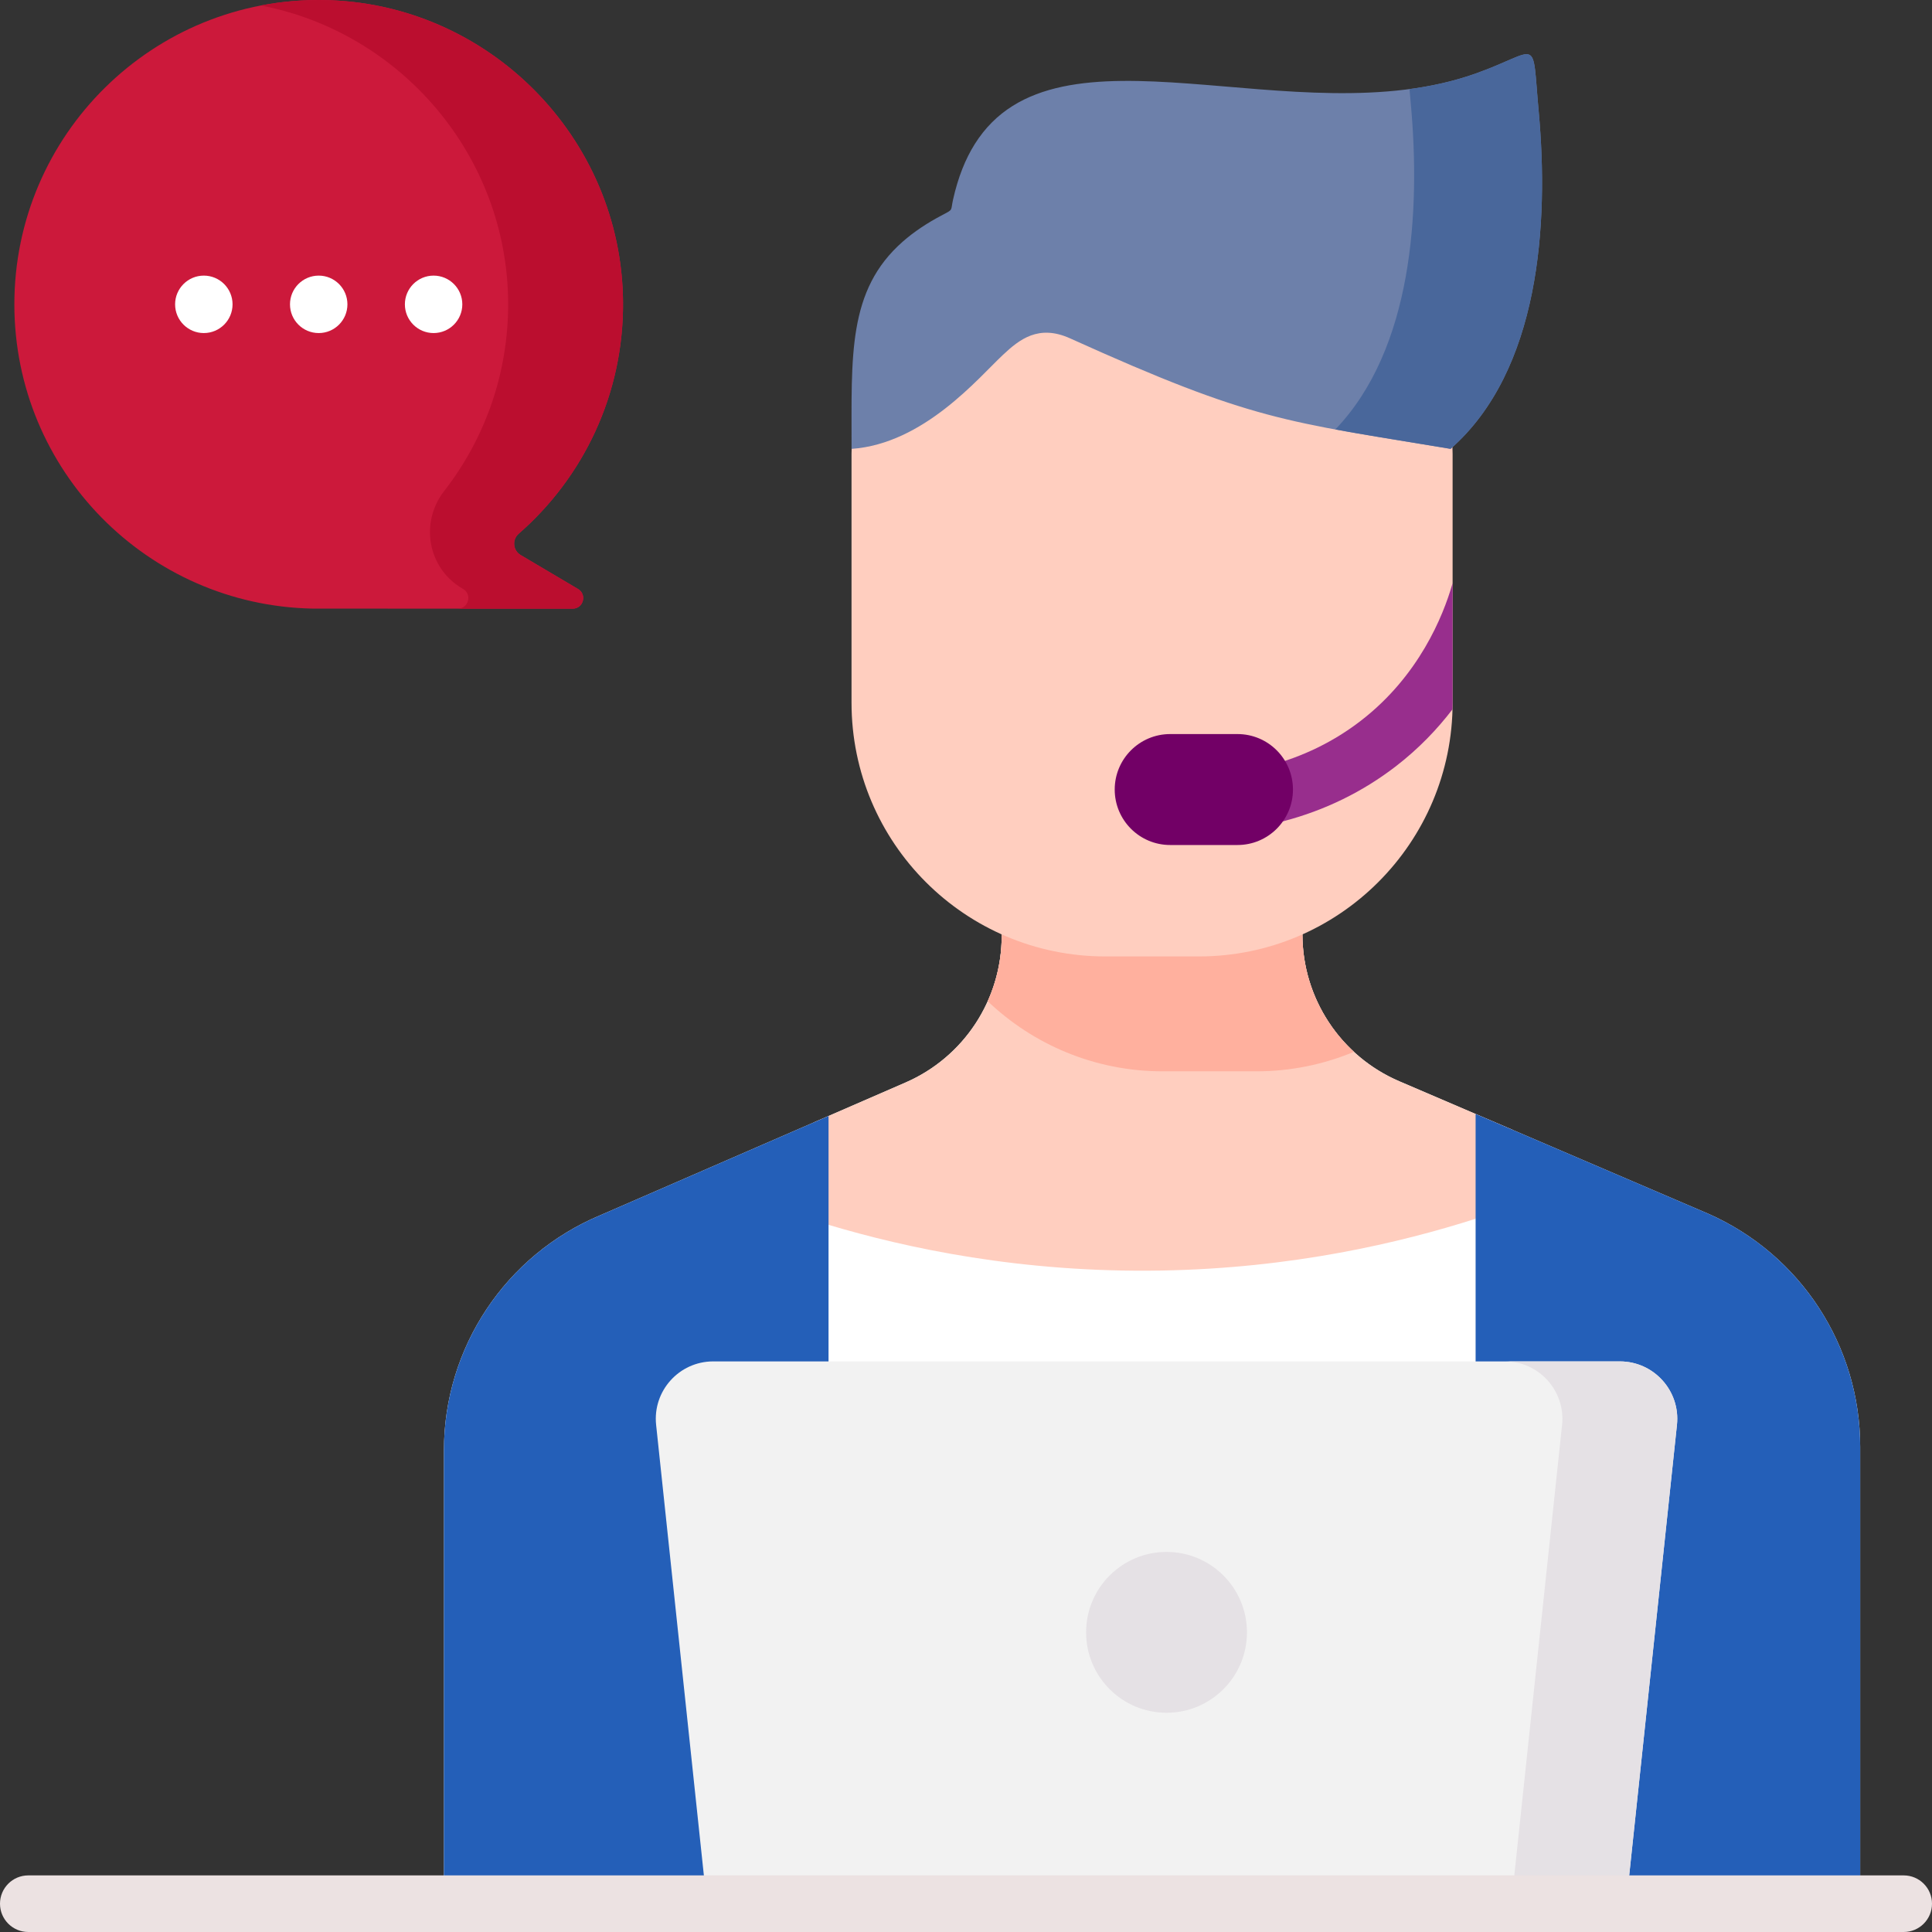
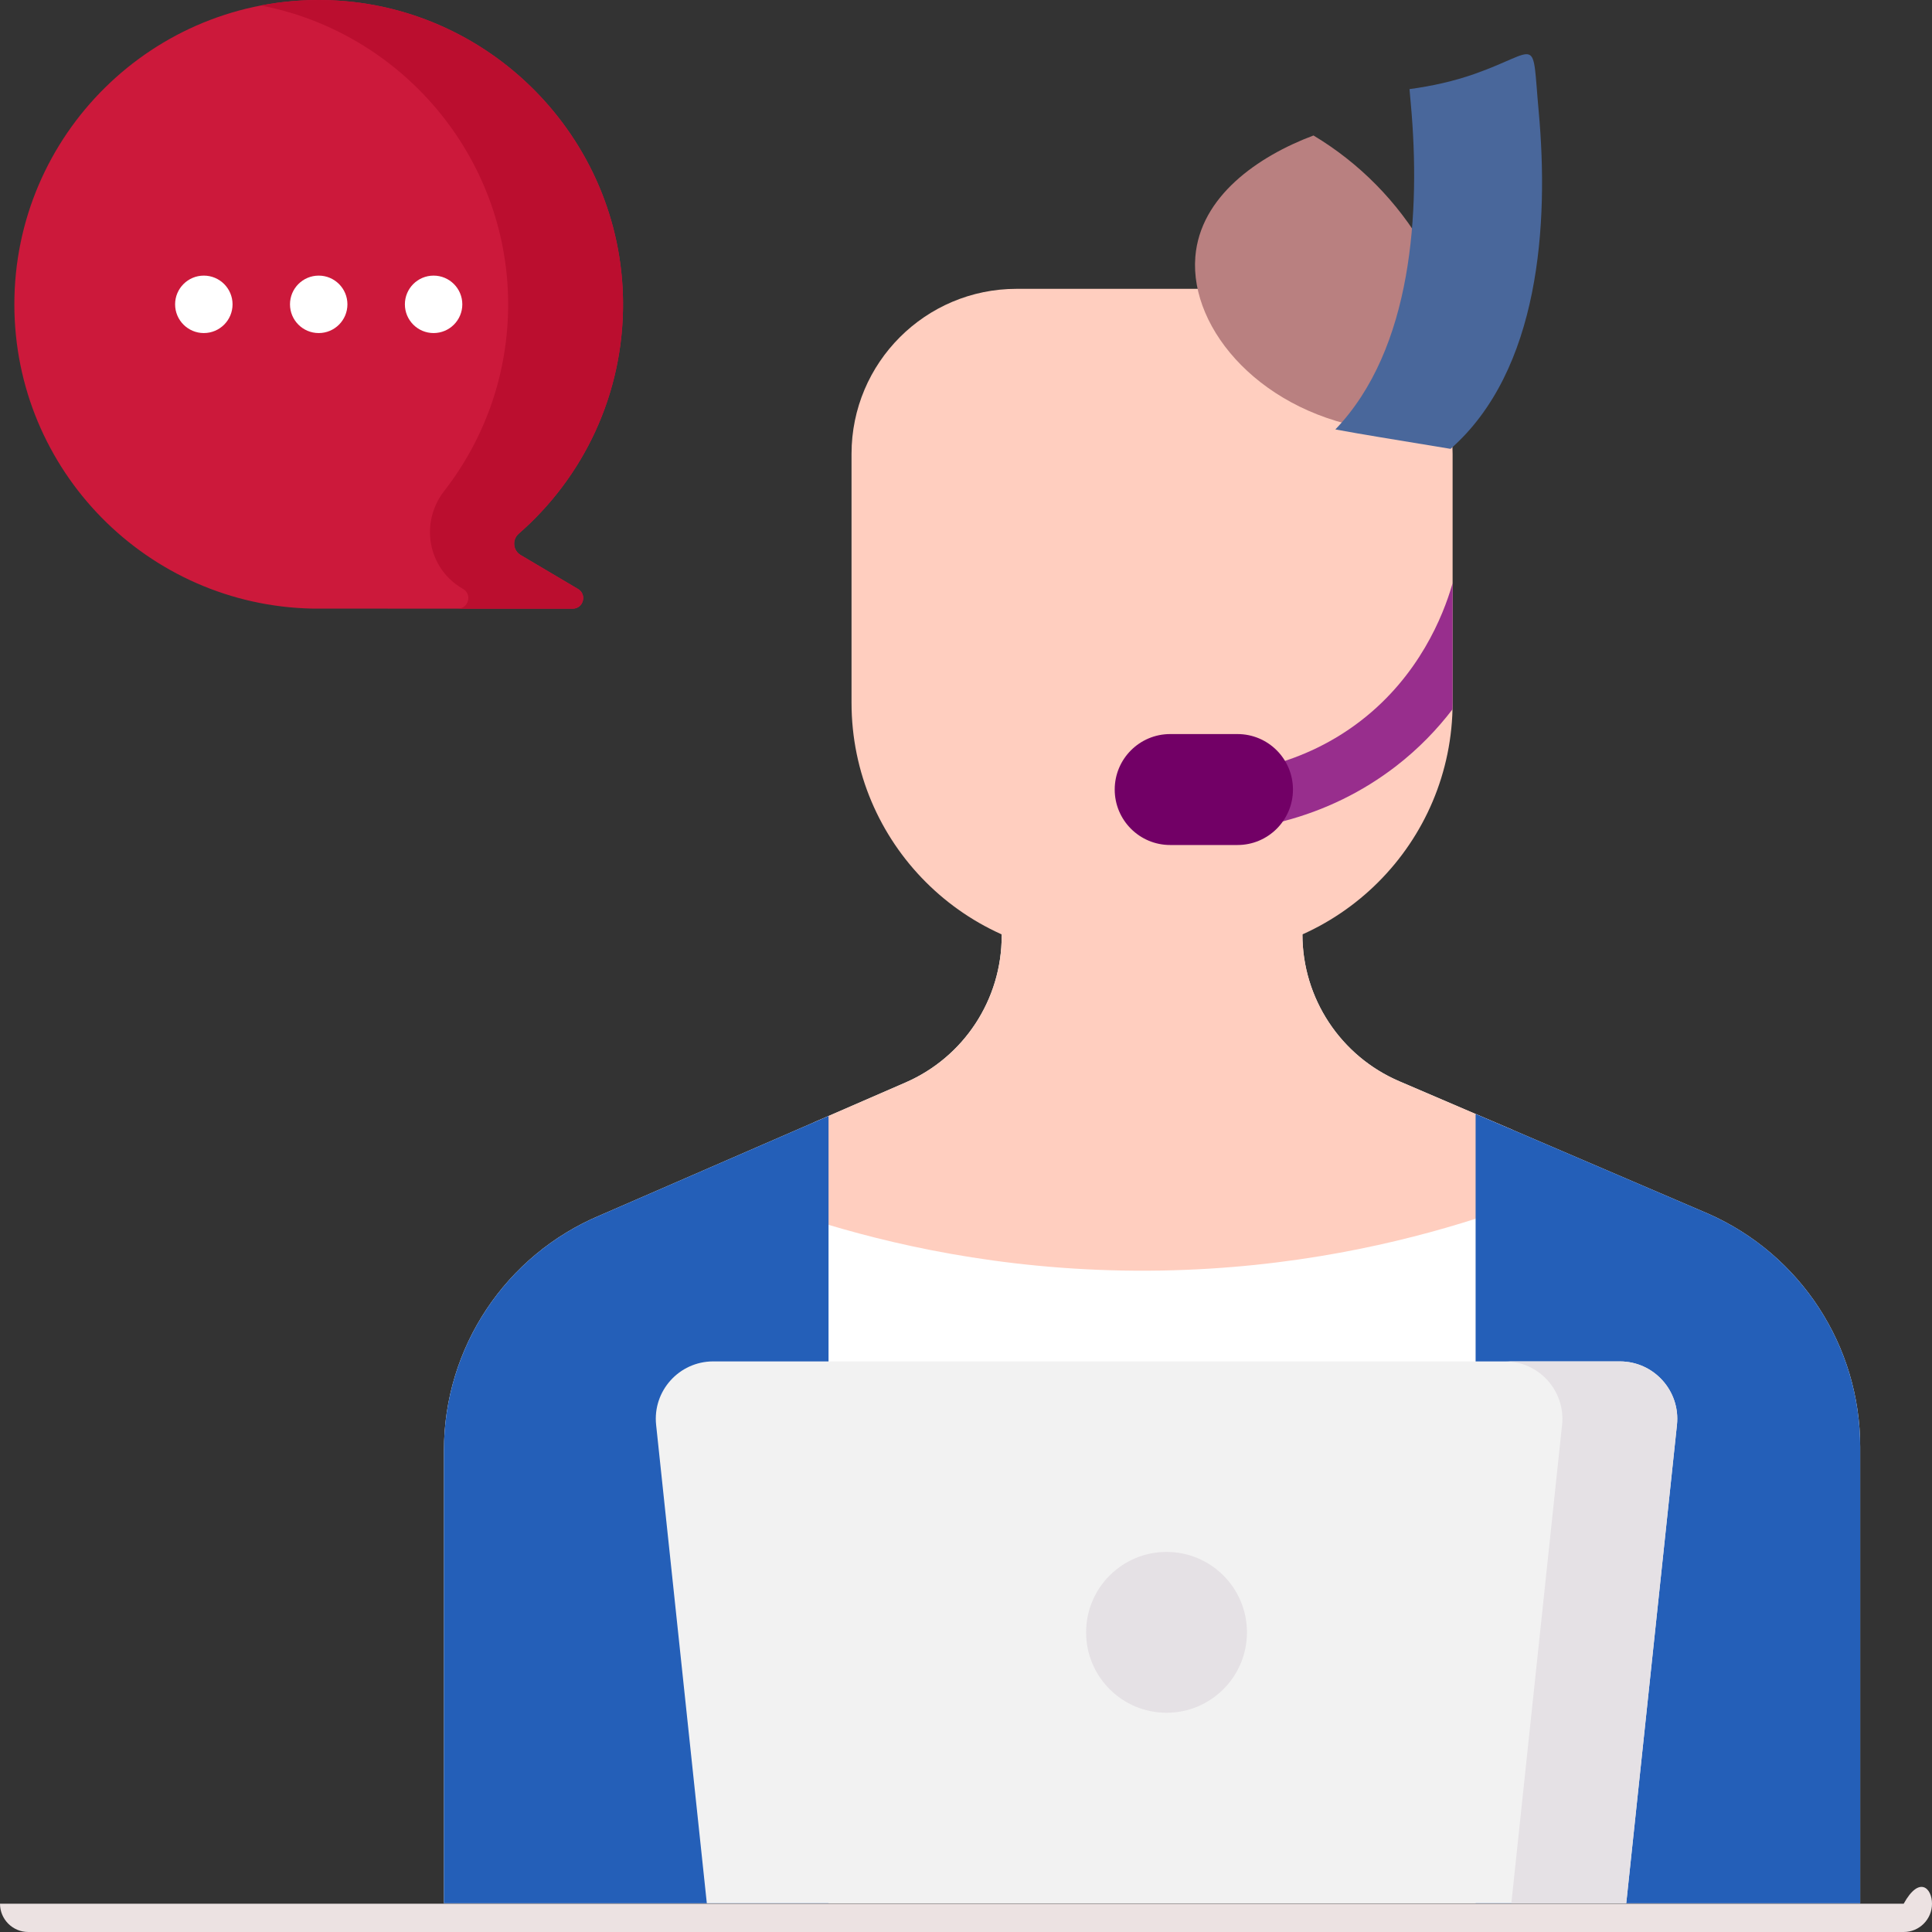
<svg xmlns="http://www.w3.org/2000/svg" width="120" height="120" viewBox="0 0 120 120" fill="none">
  <rect x="0" y="0" width="120" height="120" fill="#333333" stroke="none" />
  <g clip-path="url(#clip0)">
    <path d="M0.892 18.903C0.892 8.371 9.506 -0.15 20.074 0.002C30.31 0.149 38.633 8.544 38.698 18.781C38.734 24.514 36.218 29.659 32.219 33.149C31.797 33.518 31.858 34.19 32.34 34.475L35.902 36.583C36.477 36.923 36.236 37.806 35.567 37.806L19.438 37.802C9.163 37.611 0.892 29.223 0.892 18.903V18.903Z" fill="#CC193B" />
    <path d="M35.901 36.583L32.339 34.475C31.86 34.192 31.793 33.52 32.213 33.154C36.258 29.627 38.788 24.407 38.696 18.598C38.537 8.549 30.404 0.301 20.359 0.008C18.934 -0.033 17.544 0.083 16.204 0.341C24.887 2.005 31.504 9.659 31.562 18.781C31.59 23.199 30.102 27.267 27.588 30.499C26.07 32.45 26.563 35.279 28.691 36.538L28.765 36.582C29.335 36.919 29.104 37.785 28.452 37.804L35.566 37.806C36.235 37.806 36.477 36.923 35.901 36.583V36.583Z" fill="#BB0E2F" />
    <path d="M115.54 89.866V118.216H27.574V90.079C27.574 83.709 31.392 77.96 37.261 75.49L51.462 69.316L56.243 67.237C59.871 65.66 62.217 62.081 62.217 58.125V56.29H80.894V58.031C80.894 62.004 83.264 65.597 86.918 67.162L106.125 75.396C111.848 77.932 115.54 83.604 115.54 89.866Z" fill="white" />
    <path d="M51.461 76.076C56.307 77.524 63.441 79.068 72.136 78.916C80.295 78.774 86.993 77.187 91.653 75.699L93.969 70.184L86.917 67.162C83.264 65.596 80.896 62.005 80.896 58.03V56.29H62.218V58.125C62.218 62.081 59.872 65.659 56.245 67.237L50.533 69.72L51.461 76.076Z" fill="#FFCEBF" />
    <path d="M106.124 75.395L91.655 69.193L91.653 69.194V118.216H115.54V89.866C115.54 83.605 111.849 77.932 106.124 75.395V75.395Z" fill="#245FB8" />
    <path d="M51.462 69.316V118.216H27.574V90.08C27.574 83.709 31.392 77.96 37.261 75.49L51.462 69.316Z" fill="#245FB8" />
-     <path d="M78.031 66.542C80.18 66.542 82.227 66.11 84.094 65.332C82.092 63.484 80.895 60.854 80.895 58.031V56.291H62.218V58.125C62.218 59.554 61.91 60.933 61.348 62.187C64.176 64.883 68.002 66.542 72.218 66.542H78.031V66.542Z" fill="#FFB09E" />
    <path d="M90.224 28.193V43.645C90.224 52.349 83.168 59.406 74.463 59.406H68.651C59.946 59.406 52.89 52.349 52.89 43.645V28.193C52.89 22.531 57.48 17.94 63.143 17.94H79.971C85.634 17.94 90.224 22.531 90.224 28.193Z" fill="#FFCEBF" />
    <path d="M90.225 36.232C90.217 36.254 90.209 36.274 90.202 36.296C89.633 38.264 88.137 41.98 84.524 44.767C82.841 46.065 80.922 47.002 78.82 47.554C77.867 47.804 77.297 48.779 77.547 49.732C77.757 50.533 78.48 51.064 79.271 51.064C79.421 51.064 79.573 51.045 79.725 51.005C82.292 50.331 84.639 49.183 86.703 47.593C88.127 46.494 89.281 45.28 90.214 44.06C90.218 43.922 90.225 43.784 90.225 43.645V39.939L90.225 36.232Z" fill="#982E8D" />
    <path d="M76.863 52.485H72.682C70.779 52.485 69.237 50.943 69.237 49.04C69.237 47.137 70.779 45.594 72.682 45.594H76.863C78.766 45.594 80.308 47.137 80.308 49.04C80.308 50.943 78.766 52.485 76.863 52.485Z" fill="#720066" />
    <path d="M74.244 15.958C74.541 12.2 78.139 9.707 81.582 8.415C87.278 11.828 91.091 18.059 91.091 25.183V26.526C90.776 26.592 90.463 26.65 90.153 26.696C88.256 26.979 86.641 26.857 85.537 26.696C78.426 25.748 73.884 20.497 74.244 15.958V15.958Z" fill="#B98080" />
    <path d="M101.009 118.216H43.902L40.753 88.503C40.529 86.396 42.181 84.559 44.301 84.559H100.611C102.73 84.559 104.382 86.396 104.159 88.503L101.009 118.216Z" fill="#F2F2F2" />
    <path d="M100.61 84.559H93.475C95.594 84.559 97.246 86.396 97.023 88.503L93.873 118.216H101.009L104.158 88.503C104.382 86.396 102.73 84.559 100.61 84.559Z" fill="#E5E1E5" />
-     <path d="M118.242 120H1.758C0.787 120 0 119.213 0 118.242C0 117.271 0.787 116.484 1.758 116.484H118.242C119.213 116.484 120 117.271 120 118.242C120 119.213 119.213 120 118.242 120Z" fill="#ECE2E2" />
+     <path d="M118.242 120H1.758C0.787 120 0 119.213 0 118.242H118.242C119.213 116.484 120 117.271 120 118.242C120 119.213 119.213 120 118.242 120Z" fill="#ECE2E2" />
    <path d="M72.456 106.383C75.214 106.383 77.451 104.146 77.451 101.388C77.451 98.629 75.214 96.393 72.456 96.393C69.697 96.393 67.46 98.629 67.46 101.388C67.46 104.146 69.697 106.383 72.456 106.383Z" fill="#E5E1E5" />
    <path d="M12.66 20.687C13.645 20.687 14.444 19.888 14.444 18.903C14.444 17.918 13.645 17.119 12.66 17.119C11.675 17.119 10.876 17.918 10.876 18.903C10.876 19.888 11.675 20.687 12.66 20.687Z" fill="white" />
    <path d="M19.796 20.687C20.781 20.687 21.579 19.888 21.579 18.903C21.579 17.918 20.781 17.119 19.796 17.119C18.81 17.119 18.012 17.918 18.012 18.903C18.012 19.888 18.81 20.687 19.796 20.687Z" fill="white" />
    <path d="M26.931 20.687C27.916 20.687 28.715 19.888 28.715 18.903C28.715 17.918 27.916 17.119 26.931 17.119C25.946 17.119 25.148 17.918 25.148 18.903C25.148 19.888 25.946 20.687 26.931 20.687Z" fill="white" />
  </g>
-   <path fill-rule="evenodd" clip-rule="evenodd" d="M66.471 21.019C77.864 26.171 79.837 26.171 90.098 27.879C95.64 23.005 96.212 13.908 95.571 6.917C95.131 2.086 95.716 3.129 91.618 4.58C80.453 8.525 65.661 0.804 60.546 8.946C59.962 9.875 59.503 11.019 59.195 12.401C59.038 13.104 59.226 12.991 58.554 13.343C57.568 13.858 56.751 14.411 56.078 15.002C52.629 18.029 52.899 22.1 52.892 27.88H52.899C57.391 27.559 60.772 23.463 62.293 22.044C63.311 21.088 64.505 20.127 66.471 21.019V21.019Z" fill="#6D80AA" />
  <path fill-rule="evenodd" clip-rule="evenodd" d="M87.629 6.464C88.232 13.111 87.748 21.66 82.941 26.673C83.827 26.837 84.769 27 85.794 27.169C87.069 27.383 88.477 27.609 90.098 27.879C95.64 23.005 96.212 13.908 95.571 6.917C95.131 2.086 95.716 3.129 91.619 4.58C90.305 5.045 88.942 5.346 87.547 5.535C87.572 5.817 87.597 6.125 87.629 6.464V6.464Z" fill="#49679B" />
  <defs>
    <clipPath id="clip0">
      <rect width="120" height="120" fill="white" />
    </clipPath>
  </defs>
</svg>